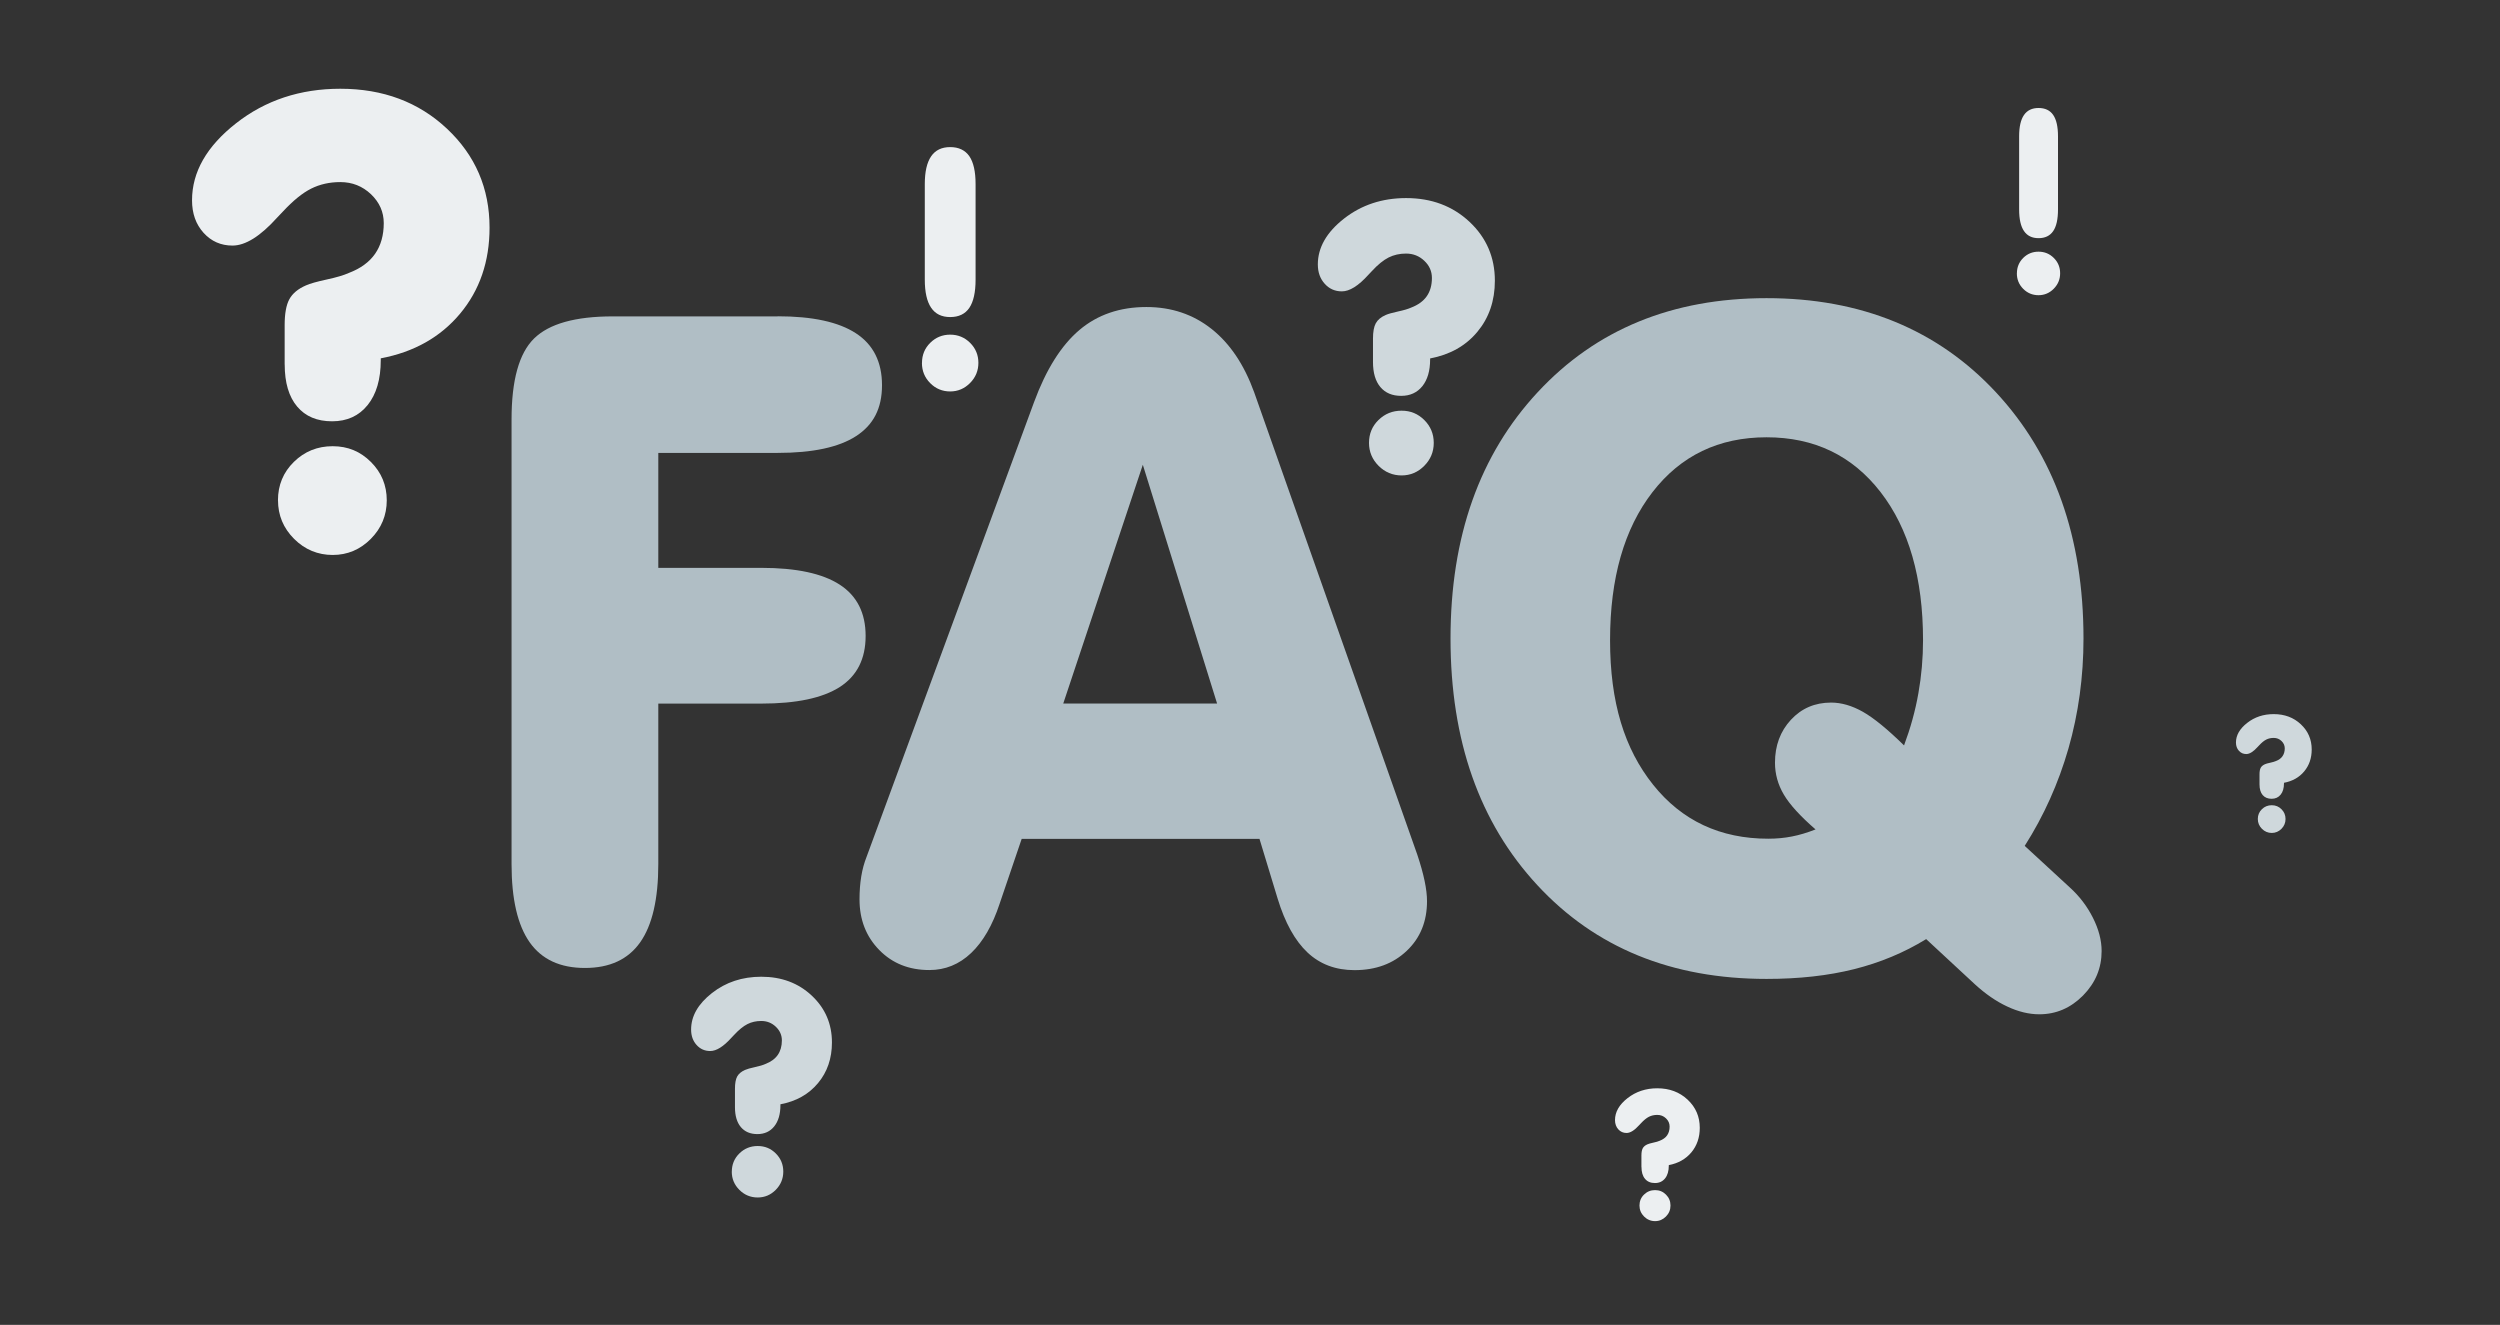
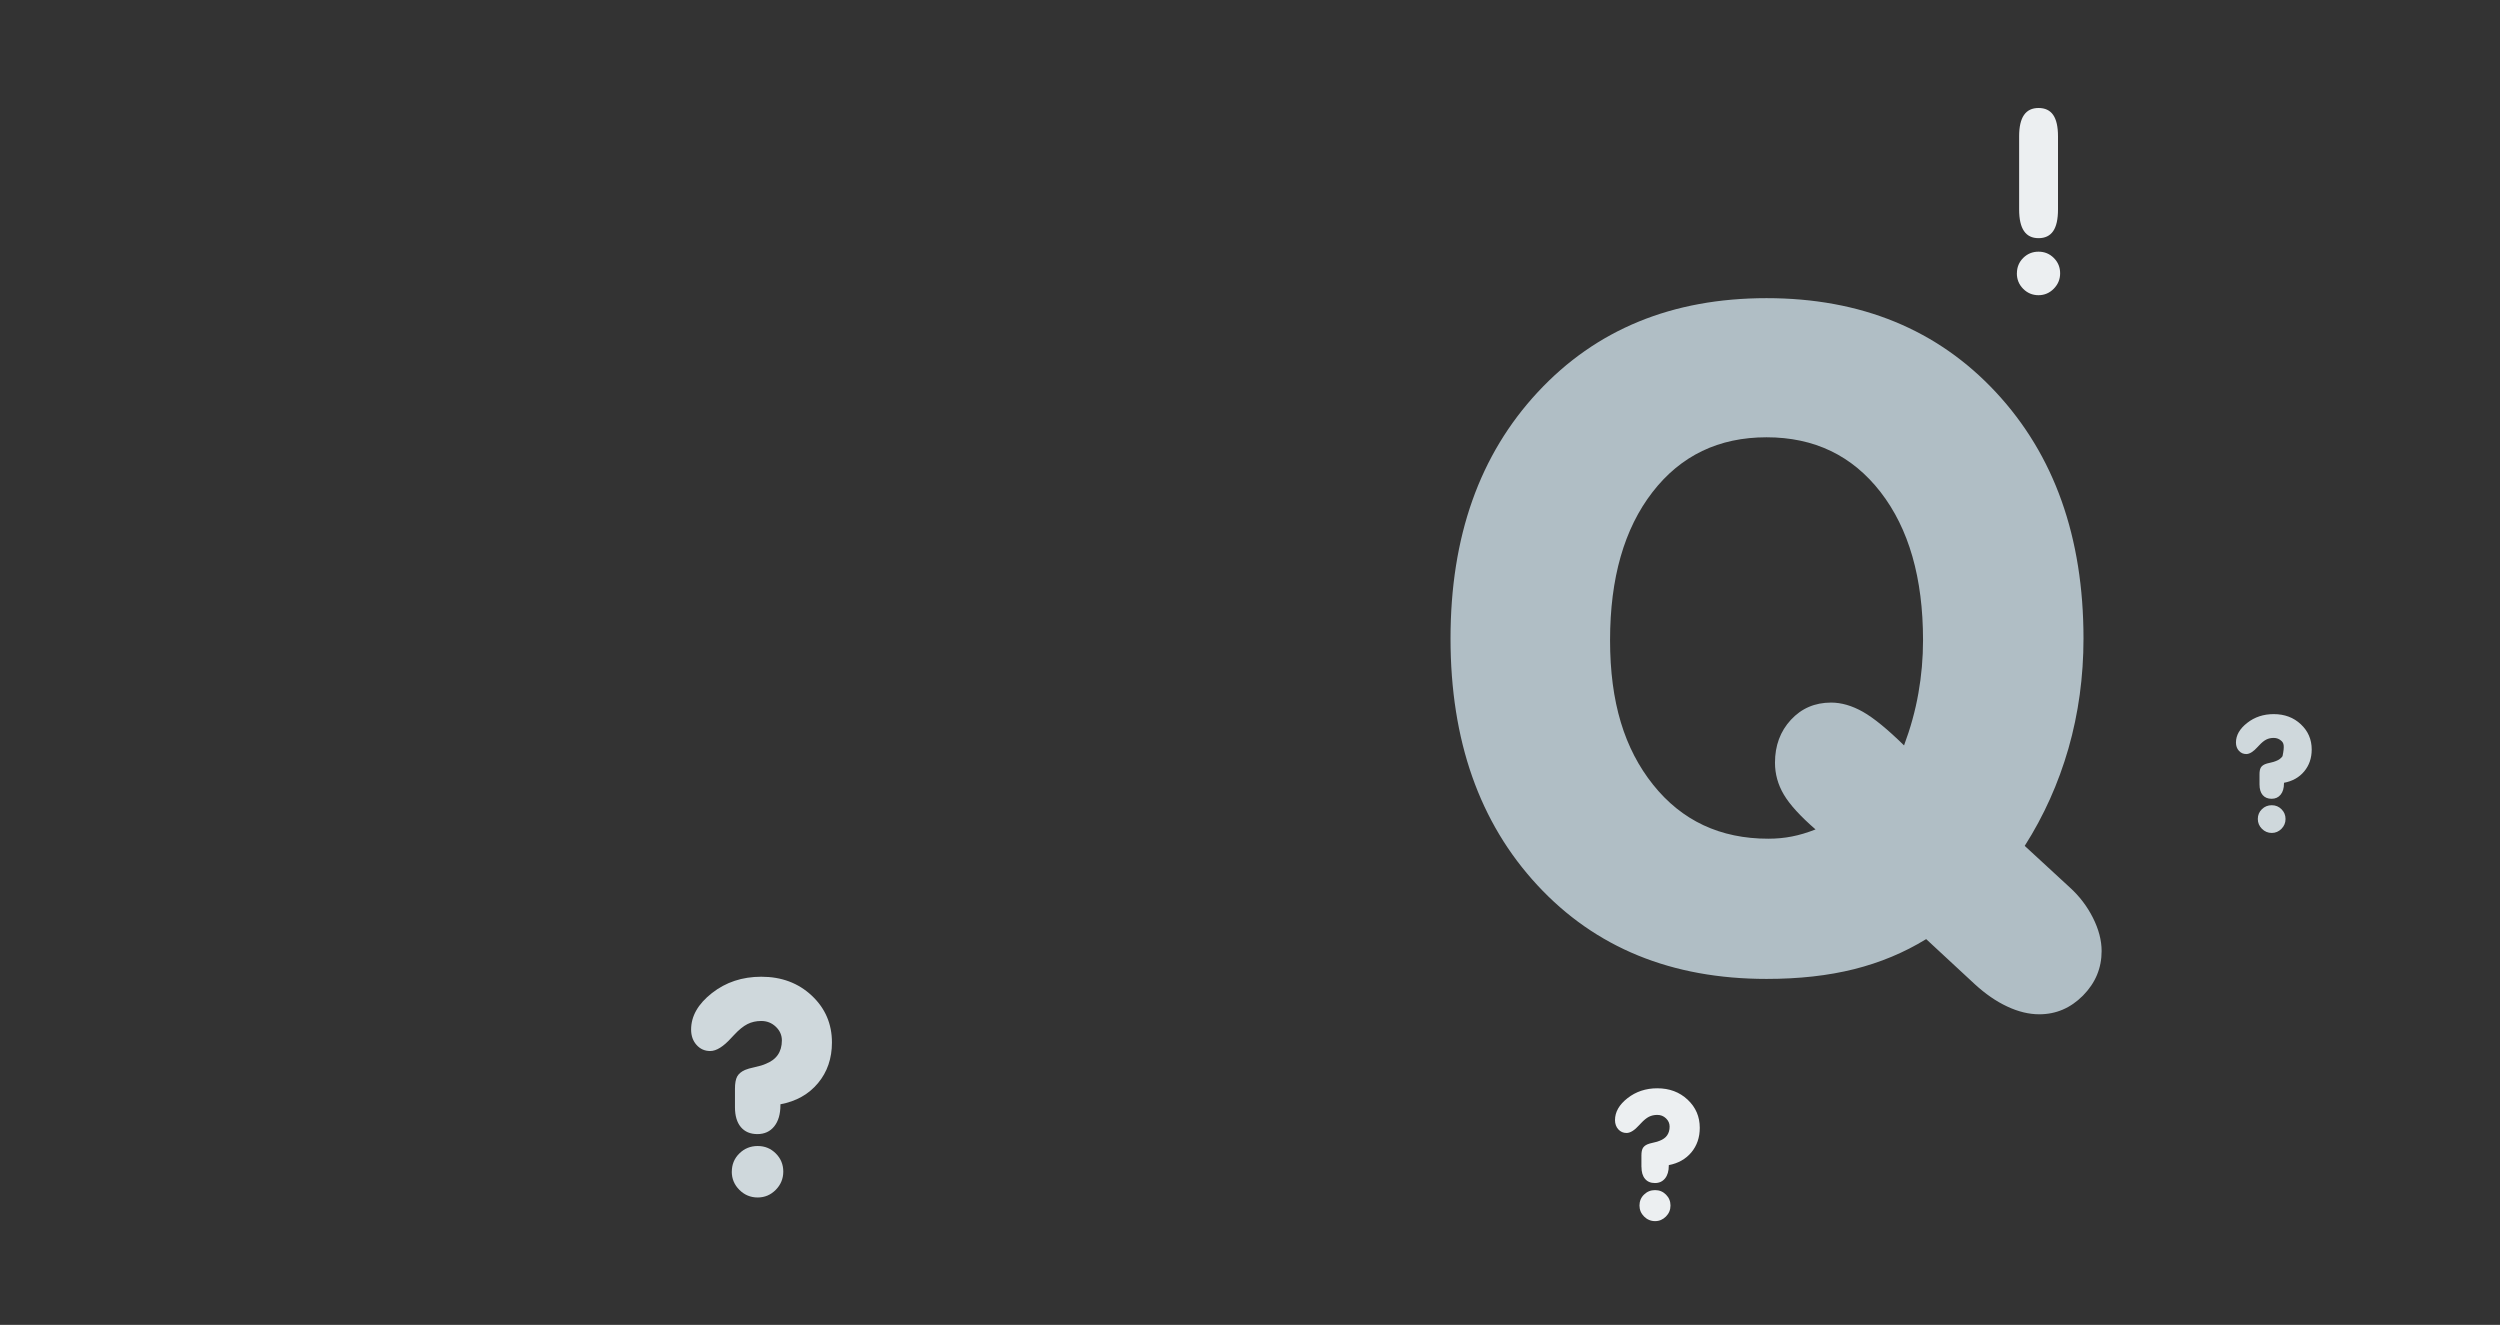
<svg xmlns="http://www.w3.org/2000/svg" width="668" height="354" viewBox="0 0 668 354" fill="none">
  <rect x="0" y="0" width="668" height="354" fill="#333333" stroke="none" />
-   <path d="M207.805 84.511C217.089 84.511 224.069 86.026 228.705 89.056C233.354 92.086 235.672 96.722 235.672 102.938C235.672 109.153 233.367 113.53 228.757 116.521C224.147 119.513 217.167 121.015 207.792 121.015H175.898V151.73H203.415C212.79 151.73 219.77 153.233 224.38 156.224C228.99 159.215 231.295 163.786 231.295 169.924C231.295 176.062 228.99 180.607 224.38 183.573C219.77 186.525 212.79 188.001 203.415 188.001H175.898V230.876C175.898 240.252 174.279 247.218 171.055 251.789C167.83 256.361 162.91 258.64 156.292 258.64C149.675 258.64 144.755 256.361 141.53 251.789C138.306 247.218 136.687 240.252 136.687 230.876V112.054C136.687 101.578 138.694 94.378 142.709 90.442C146.723 86.505 153.729 84.537 163.738 84.537H207.792L207.805 84.511Z" fill="#B0BEC5" />
-   <path d="M273.004 224.117L267.099 241.482C265.209 247.231 262.671 251.621 259.485 254.651C256.3 257.681 252.57 259.196 248.323 259.196C242.884 259.196 238.417 257.409 234.92 253.822C231.411 250.235 229.663 245.729 229.663 240.303C229.663 238.102 229.818 236.056 230.129 234.165C230.44 232.275 230.919 230.539 231.541 228.973L276.306 107.431C279.531 98.69 283.571 92.28 288.414 88.175C293.257 84.083 299.226 82.037 306.31 82.037C313.004 82.037 318.806 83.993 323.726 87.89C328.647 91.788 332.441 97.434 335.122 104.841L378.709 228.39C379.577 230.993 380.224 233.311 380.651 235.357C381.079 237.403 381.299 239.215 381.299 240.795C381.299 246.234 379.486 250.663 375.86 254.081C372.234 257.513 367.599 259.222 361.927 259.222C356.89 259.222 352.694 257.642 349.353 254.496C346.012 251.349 343.345 246.545 341.376 240.083L336.533 224.142H272.991L273.004 224.117ZM284.102 187.975H325.203L305.364 124.187L284.102 187.975Z" fill="#B0BEC5" />
  <path d="M514.664 250.934C508.759 254.56 502.336 257.227 495.408 258.963C488.48 260.698 480.685 261.566 472.022 261.566C446.667 261.566 426.246 253.226 410.785 236.522C395.31 219.83 387.58 197.855 387.58 170.61C387.58 143.364 395.349 121.493 410.901 104.763C426.453 88.032 446.823 79.667 472.022 79.667C497.221 79.667 517.733 88.058 533.324 104.827C548.915 121.597 556.71 143.533 556.71 170.623C556.71 180.866 555.363 190.642 552.696 199.979C550.015 209.315 546.118 217.991 541.003 226.02L553.045 237.117C555.648 239.474 557.707 242.193 559.248 245.262C560.789 248.331 561.553 251.284 561.553 254.12C561.553 258.691 559.896 262.64 556.594 265.994C553.291 269.335 549.394 271.018 544.9 271.018C542.142 271.018 539.293 270.332 536.341 268.947C533.388 267.574 530.501 265.58 527.665 262.977L514.677 250.934H514.664ZM485.139 221.643C481.047 218.095 478.212 214.987 476.632 212.306C475.052 209.626 474.275 206.79 474.275 203.799C474.275 199.228 475.686 195.408 478.522 192.339C481.358 189.27 484.945 187.729 489.27 187.729C492.028 187.729 494.864 188.557 497.778 190.202C500.692 191.86 504.356 194.851 508.759 199.176C510.494 194.527 511.776 189.891 512.592 185.242C513.421 180.594 513.835 175.867 513.835 171.063C513.835 154.449 510.054 141.254 502.491 131.49C494.929 121.726 484.777 116.844 472.022 116.844C459.267 116.844 449.102 121.726 441.552 131.49C433.99 141.254 430.209 154.449 430.209 171.063C430.209 187.677 434.042 200.082 441.721 209.691C449.399 219.299 459.655 224.103 472.488 224.103C474.689 224.103 476.8 223.909 478.807 223.508C480.814 223.119 482.925 222.485 485.126 221.617L485.139 221.643Z" fill="#B0BEC5" />
-   <path d="M76.059 97.369V86.893C76.059 83.811 76.473 81.493 77.315 79.953C78.156 78.412 79.633 77.181 81.743 76.262C82.831 75.77 84.683 75.252 87.311 74.682C89.94 74.112 91.895 73.53 93.203 72.934C96.337 71.743 98.681 70.033 100.222 67.819C101.763 65.605 102.54 62.859 102.54 59.622C102.54 56.644 101.4 54.08 99.134 51.904C96.855 49.742 94.123 48.654 90.937 48.654C88.062 48.654 85.473 49.237 83.142 50.402C80.811 51.568 78.299 53.614 75.592 56.527C75.269 56.851 74.751 57.395 74.051 58.146C69.558 63.132 65.583 65.618 62.112 65.618C59.03 65.618 56.453 64.478 54.394 62.212C52.336 59.933 51.312 57.045 51.312 53.523C51.312 45.948 55.236 39.085 63.083 32.934C70.931 26.783 80.215 23.714 90.937 23.714C102.359 23.714 111.863 27.275 119.439 34.397C127.014 41.519 130.808 50.325 130.808 60.827C130.808 69.865 128.179 77.531 122.935 83.811C117.678 90.092 110.62 94.067 101.737 95.751V96.243C101.737 101.332 100.572 105.32 98.241 108.221C95.91 111.121 92.75 112.572 88.736 112.572C84.722 112.572 81.614 111.264 79.4 108.635C77.185 106.007 76.072 102.264 76.072 97.382L76.059 97.369ZM74.272 133.679C74.272 129.613 75.696 126.194 78.532 123.41C81.368 120.626 84.825 119.228 88.891 119.228C92.957 119.228 96.311 120.639 99.121 123.449C101.931 126.259 103.343 129.678 103.343 133.679C103.343 137.68 101.918 141.125 99.082 143.987C96.246 146.849 92.841 148.286 88.891 148.286C84.942 148.286 81.445 146.849 78.584 143.987C75.709 141.112 74.284 137.68 74.284 133.679H74.272Z" fill="#ECEFF1" />
  <path d="M438.587 311.77V308.791C438.587 307.911 438.703 307.251 438.949 306.81C439.182 306.37 439.61 306.02 440.205 305.761C440.516 305.619 441.047 305.476 441.785 305.308C442.536 305.153 443.093 304.984 443.456 304.816C444.349 304.479 445.022 303.987 445.463 303.353C445.903 302.718 446.123 301.941 446.123 301.022C446.123 300.167 445.799 299.442 445.152 298.821C444.504 298.199 443.728 297.901 442.821 297.901C442.005 297.901 441.267 298.069 440.607 298.393C439.946 298.73 439.221 299.313 438.457 300.141C438.367 300.232 438.224 300.387 438.017 300.608C436.735 302.032 435.608 302.731 434.611 302.731C433.731 302.731 432.993 302.407 432.41 301.76C431.827 301.113 431.529 300.284 431.529 299.287C431.529 297.124 432.643 295.169 434.883 293.421C437.123 291.673 439.765 290.792 442.821 290.792C446.071 290.792 448.778 291.802 450.94 293.835C453.103 295.868 454.178 298.367 454.178 301.359C454.178 303.935 453.427 306.111 451.937 307.911C450.435 309.698 448.428 310.837 445.903 311.317V311.459C445.903 312.909 445.566 314.049 444.906 314.865C444.245 315.693 443.339 316.108 442.199 316.108C441.06 316.108 440.166 315.732 439.545 314.981C438.91 314.23 438.6 313.168 438.6 311.783L438.587 311.77ZM438.069 322.116C438.069 320.964 438.47 319.98 439.286 319.19C440.102 318.4 441.073 317.998 442.238 317.998C443.404 317.998 444.349 318.4 445.152 319.203C445.955 320.006 446.356 320.977 446.356 322.116C446.356 323.256 445.955 324.24 445.139 325.056C444.323 325.872 443.365 326.286 442.238 326.286C441.112 326.286 440.115 325.872 439.299 325.056C438.483 324.24 438.069 323.256 438.069 322.116Z" fill="#ECEFF1" />
-   <path d="M246.354 96.968C246.354 94.844 247.092 93.057 248.556 91.607C250.019 90.156 251.806 89.418 253.891 89.418C255.976 89.418 257.763 90.156 259.226 91.62C260.689 93.083 261.427 94.87 261.427 96.955C261.427 99.04 260.689 100.84 259.2 102.342C257.711 103.844 255.937 104.595 253.878 104.595C251.819 104.595 250.006 103.857 248.543 102.368C247.066 100.879 246.341 99.079 246.341 96.968H246.354ZM260.676 74.708C260.676 78.101 260.119 80.613 259.006 82.257C257.892 83.902 256.183 84.718 253.891 84.718C251.599 84.718 249.928 83.889 248.802 82.231C247.675 80.574 247.105 78.075 247.105 74.708V49.185C247.105 45.883 247.675 43.41 248.802 41.765C249.928 40.12 251.625 39.305 253.891 39.305C256.157 39.305 257.879 40.12 259.006 41.739C260.119 43.358 260.676 45.844 260.676 49.185V74.708Z" fill="#ECEFF1" />
  <path d="M538.917 73.025C538.917 71.406 539.487 70.033 540.601 68.92C541.727 67.806 543.087 67.249 544.693 67.249C546.298 67.249 547.658 67.806 548.785 68.933C549.911 70.059 550.468 71.419 550.468 73.025C550.468 74.63 549.898 76.003 548.759 77.155C547.619 78.308 546.26 78.877 544.68 78.877C543.1 78.877 541.714 78.308 540.588 77.168C539.461 76.029 538.904 74.656 538.904 73.025H538.917ZM549.898 55.97C549.898 58.573 549.471 60.502 548.616 61.746C547.762 63.002 546.454 63.636 544.706 63.636C542.957 63.636 541.675 63.002 540.808 61.733C539.94 60.464 539.513 58.547 539.513 55.97V36.417C539.513 33.879 539.94 31.988 540.808 30.732C541.675 29.476 542.97 28.855 544.706 28.855C546.441 28.855 547.762 29.476 548.616 30.719C549.471 31.962 549.898 33.866 549.898 36.417V55.97Z" fill="#ECEFF1" />
  <path d="M196.383 295.882V290.922C196.383 289.459 196.577 288.371 196.979 287.633C197.38 286.908 198.08 286.325 199.077 285.885C199.595 285.652 200.462 285.406 201.705 285.134C202.948 284.862 203.881 284.59 204.489 284.305C205.979 283.735 207.079 282.932 207.817 281.884C208.543 280.835 208.918 279.54 208.918 277.999C208.918 276.587 208.374 275.37 207.299 274.347C206.225 273.324 204.93 272.806 203.415 272.806C202.055 272.806 200.825 273.078 199.724 273.635C198.623 274.192 197.432 275.15 196.15 276.535C195.995 276.691 195.749 276.95 195.425 277.299C193.301 279.656 191.411 280.835 189.779 280.835C188.316 280.835 187.099 280.304 186.127 279.216C185.156 278.141 184.664 276.769 184.664 275.098C184.664 271.511 186.516 268.261 190.232 265.347C193.949 262.434 198.339 260.983 203.415 260.983C208.827 260.983 213.321 262.667 216.908 266.034C220.495 269.4 222.295 273.57 222.295 278.543C222.295 282.816 221.052 286.442 218.565 289.42C216.079 292.398 212.738 294.276 208.53 295.066V295.299C208.53 297.708 207.973 299.598 206.872 300.971C205.771 302.343 204.269 303.03 202.379 303.03C200.488 303.03 199.012 302.408 197.963 301.165C196.914 299.922 196.383 298.148 196.383 295.843V295.882ZM195.541 313.065C195.541 311.149 196.215 309.517 197.562 308.196C198.908 306.876 200.54 306.215 202.456 306.215C204.373 306.215 205.966 306.876 207.299 308.209C208.633 309.543 209.294 311.162 209.294 313.052C209.294 314.943 208.62 316.575 207.274 317.934C205.927 319.294 204.321 319.967 202.443 319.967C200.566 319.967 198.921 319.294 197.562 317.934C196.202 316.575 195.529 314.956 195.529 313.052L195.541 313.065Z" fill="#CFD8DC" />
-   <path d="M603.742 209.588V206.92C603.742 206.131 603.845 205.548 604.065 205.146C604.272 204.758 604.648 204.447 605.192 204.201C605.464 204.072 605.943 203.942 606.603 203.8C607.277 203.657 607.769 203.502 608.105 203.359C608.908 203.062 609.504 202.621 609.892 202.051C610.281 201.482 610.488 200.795 610.488 199.967C610.488 199.216 610.203 198.555 609.621 197.998C609.038 197.442 608.352 197.17 607.536 197.17C606.811 197.17 606.137 197.312 605.554 197.61C604.959 197.908 604.324 198.426 603.638 199.164C603.56 199.241 603.431 199.384 603.249 199.578C602.11 200.847 601.087 201.482 600.206 201.482C599.416 201.482 598.769 201.197 598.238 200.614C597.707 200.031 597.448 199.293 597.448 198.4C597.448 196.47 598.445 194.722 600.452 193.155C602.447 191.588 604.816 190.812 607.536 190.812C610.449 190.812 612.858 191.718 614.787 193.531C616.717 195.344 617.688 197.584 617.688 200.264C617.688 202.569 617.015 204.512 615.681 206.118C614.347 207.723 612.547 208.733 610.281 209.161V209.29C610.281 210.585 609.983 211.608 609.387 212.333C608.792 213.071 607.989 213.434 606.966 213.434C605.943 213.434 605.153 213.097 604.583 212.437C604.013 211.763 603.742 210.818 603.742 209.575V209.588ZM603.288 218.834C603.288 217.798 603.651 216.93 604.376 216.218C605.101 215.506 605.982 215.156 607.018 215.156C608.054 215.156 608.908 215.519 609.621 216.231C610.333 216.943 610.695 217.811 610.695 218.834C610.695 219.857 610.333 220.724 609.608 221.462C608.882 222.188 608.015 222.563 607.018 222.563C606.021 222.563 605.127 222.201 604.389 221.462C603.664 220.737 603.288 219.857 603.288 218.834Z" fill="#CFD8DC" />
-   <path d="M366.861 96.734V90.506C366.861 88.667 367.107 87.294 367.612 86.375C368.117 85.455 368.984 84.73 370.241 84.173C370.888 83.888 371.989 83.565 373.556 83.228C375.122 82.891 376.288 82.542 377.052 82.192C378.917 81.48 380.315 80.47 381.235 79.149C382.154 77.828 382.607 76.197 382.607 74.267C382.607 72.493 381.934 70.965 380.574 69.683C379.227 68.401 377.596 67.754 375.692 67.754C373.983 67.754 372.442 68.103 371.056 68.79C369.671 69.489 368.169 70.693 366.563 72.441C366.369 72.636 366.058 72.959 365.644 73.412C362.976 76.378 360.606 77.854 358.547 77.854C356.709 77.854 355.181 77.181 353.963 75.821C352.733 74.461 352.125 72.739 352.125 70.654C352.125 66.148 354.455 62.069 359.13 58.404C363.805 54.753 369.321 52.927 375.705 52.927C382.504 52.927 388.149 55.05 392.669 59.285C397.175 63.519 399.428 68.764 399.428 75.005C399.428 80.379 397.861 84.937 394.741 88.68C391.62 92.422 387.411 94.779 382.128 95.776V96.061C382.128 99.091 381.429 101.461 380.056 103.183C378.671 104.905 376.78 105.773 374.397 105.773C372.015 105.773 370.163 104.996 368.842 103.429C367.521 101.862 366.861 99.635 366.861 96.734ZM365.799 118.334C365.799 115.912 366.641 113.879 368.337 112.221C370.033 110.564 372.079 109.735 374.501 109.735C376.922 109.735 378.917 110.577 380.587 112.247C382.257 113.918 383.099 115.951 383.099 118.334C383.099 120.716 382.257 122.762 380.561 124.472C378.865 126.181 376.845 127.035 374.501 127.035C372.157 127.035 370.072 126.181 368.363 124.472C366.654 122.762 365.799 120.716 365.799 118.334Z" fill="#CFD8DC" />
+   <path d="M603.742 209.588V206.92C603.742 206.131 603.845 205.548 604.065 205.146C604.272 204.758 604.648 204.447 605.192 204.201C605.464 204.072 605.943 203.942 606.603 203.8C607.277 203.657 607.769 203.502 608.105 203.359C608.908 203.062 609.504 202.621 609.892 202.051C610.488 199.216 610.203 198.555 609.621 197.998C609.038 197.442 608.352 197.17 607.536 197.17C606.811 197.17 606.137 197.312 605.554 197.61C604.959 197.908 604.324 198.426 603.638 199.164C603.56 199.241 603.431 199.384 603.249 199.578C602.11 200.847 601.087 201.482 600.206 201.482C599.416 201.482 598.769 201.197 598.238 200.614C597.707 200.031 597.448 199.293 597.448 198.4C597.448 196.47 598.445 194.722 600.452 193.155C602.447 191.588 604.816 190.812 607.536 190.812C610.449 190.812 612.858 191.718 614.787 193.531C616.717 195.344 617.688 197.584 617.688 200.264C617.688 202.569 617.015 204.512 615.681 206.118C614.347 207.723 612.547 208.733 610.281 209.161V209.29C610.281 210.585 609.983 211.608 609.387 212.333C608.792 213.071 607.989 213.434 606.966 213.434C605.943 213.434 605.153 213.097 604.583 212.437C604.013 211.763 603.742 210.818 603.742 209.575V209.588ZM603.288 218.834C603.288 217.798 603.651 216.93 604.376 216.218C605.101 215.506 605.982 215.156 607.018 215.156C608.054 215.156 608.908 215.519 609.621 216.231C610.333 216.943 610.695 217.811 610.695 218.834C610.695 219.857 610.333 220.724 609.608 221.462C608.882 222.188 608.015 222.563 607.018 222.563C606.021 222.563 605.127 222.201 604.389 221.462C603.664 220.737 603.288 219.857 603.288 218.834Z" fill="#CFD8DC" />
</svg>